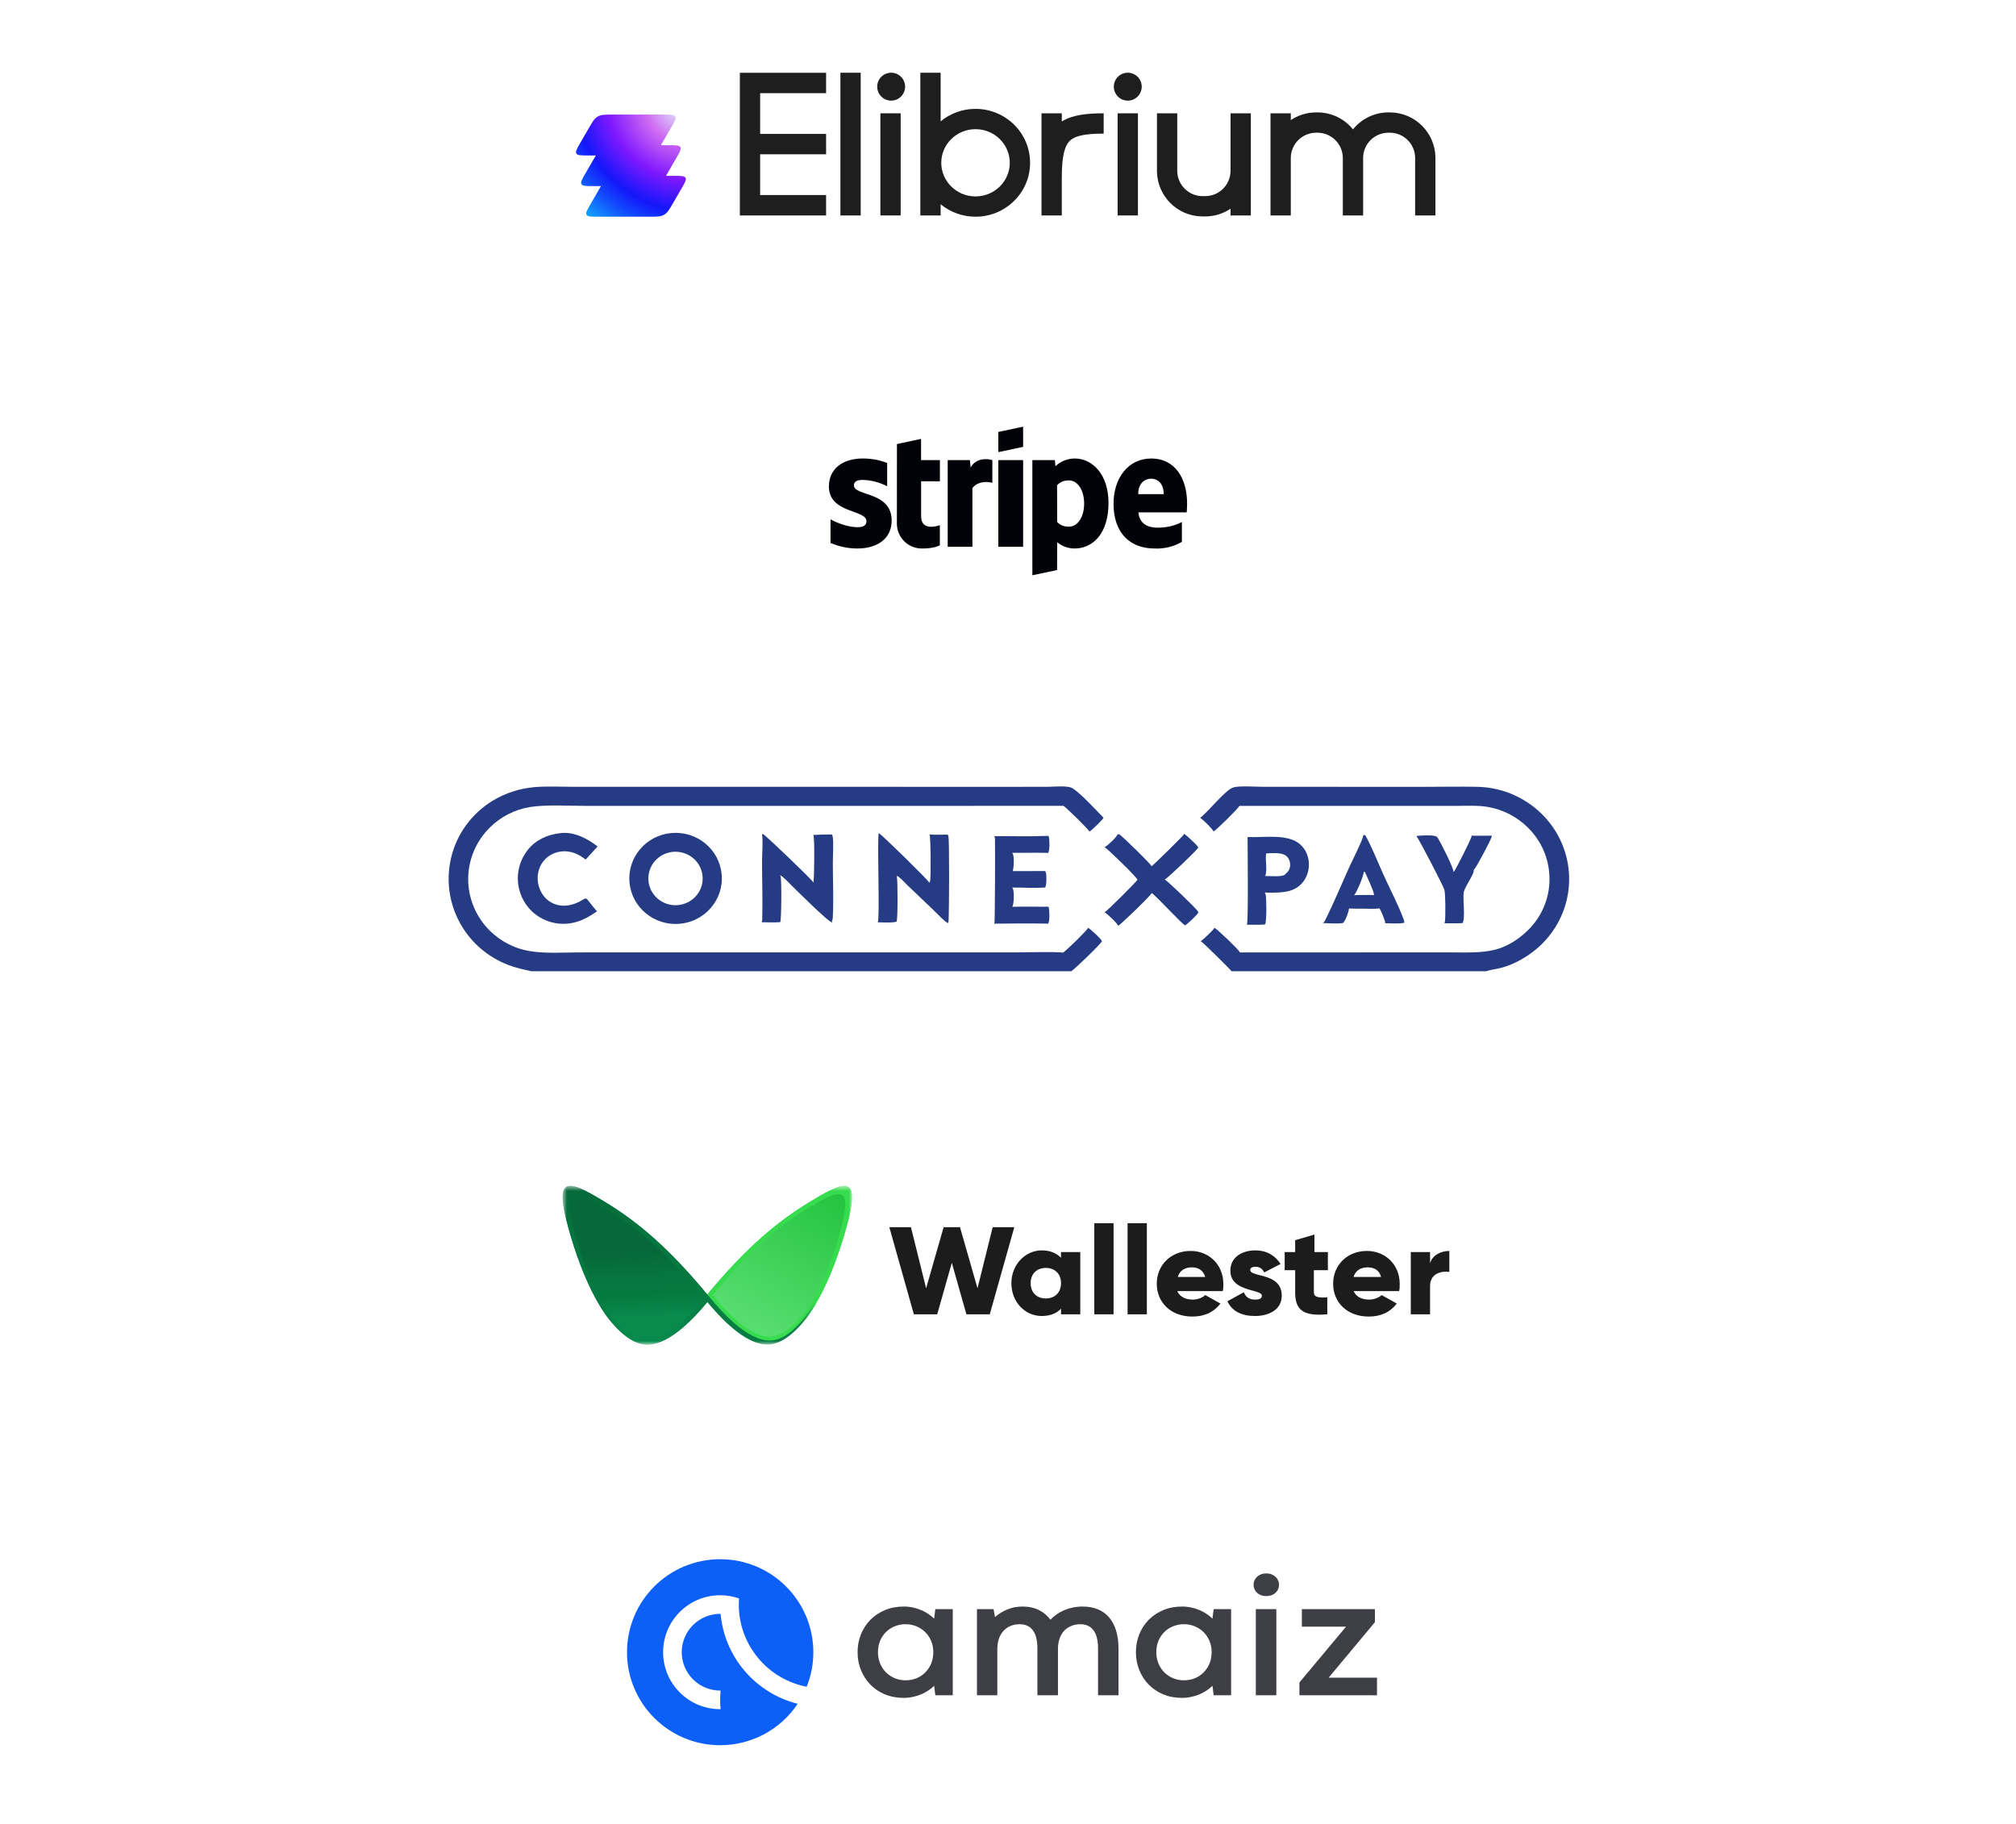
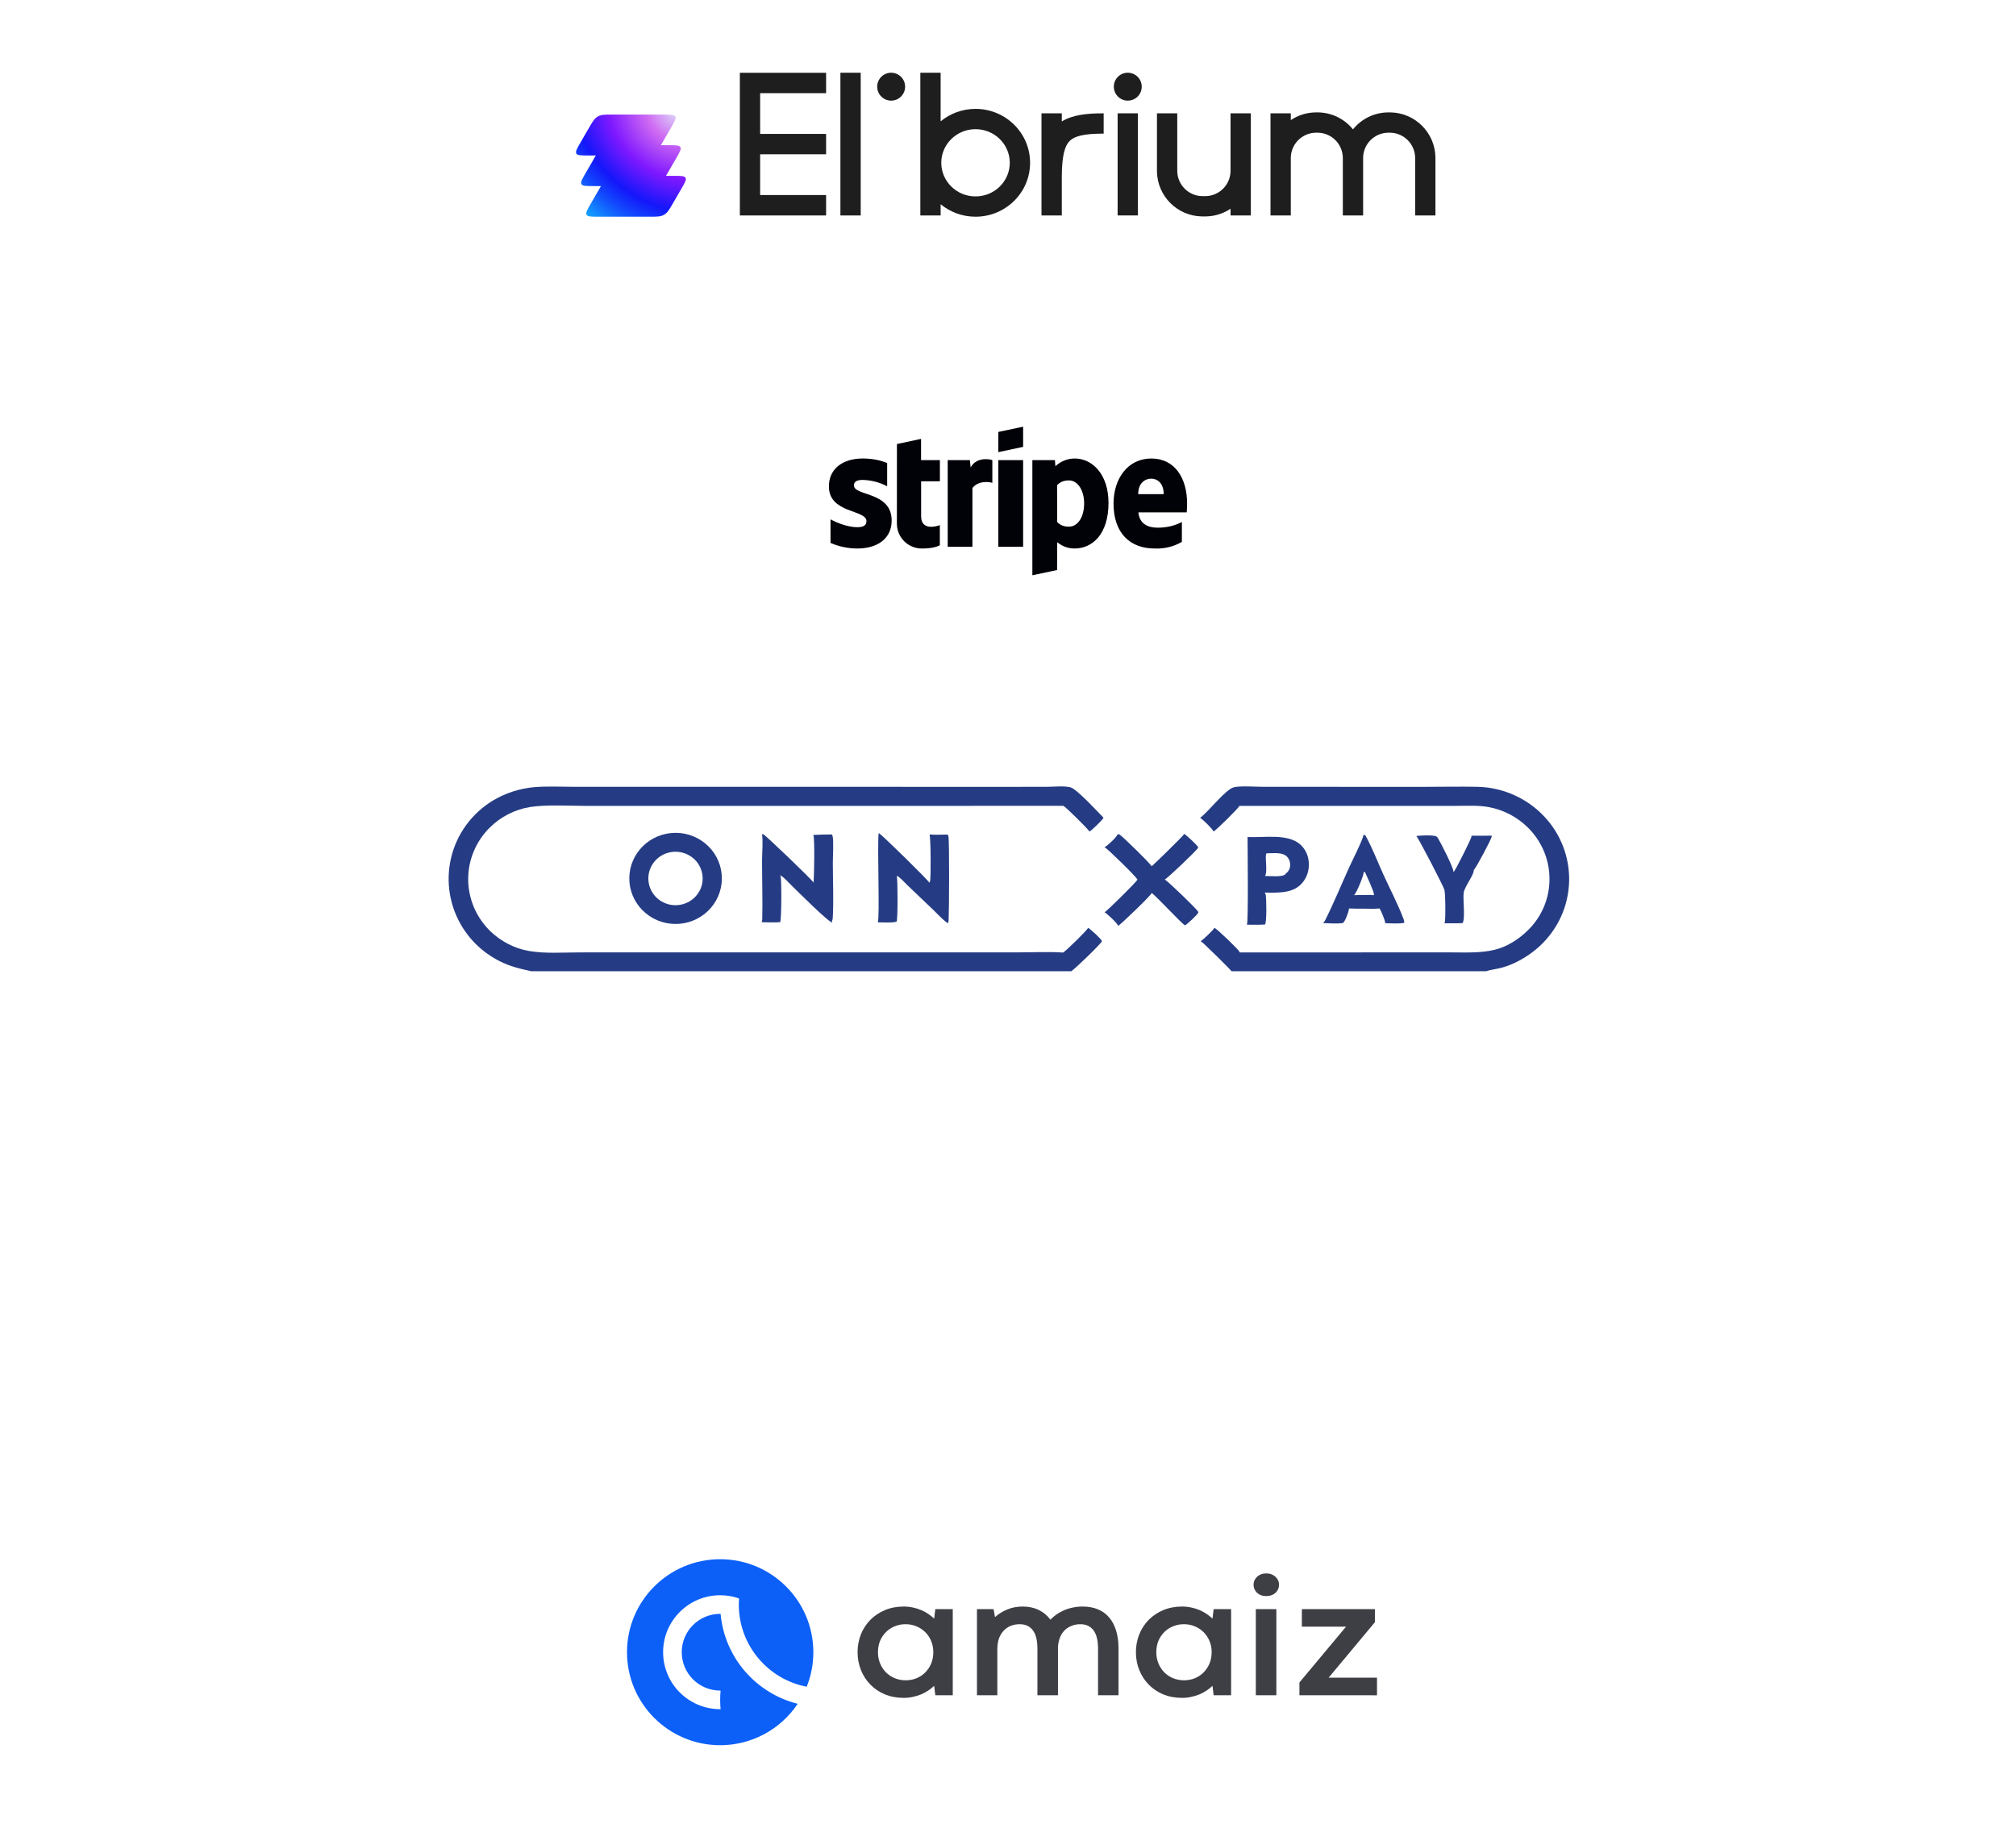
<svg xmlns="http://www.w3.org/2000/svg" width="336" height="304" viewBox="0 0 336 304" fill="none">
  <g clip-path="url(#clip0_1_14)">
    <path fill-rule="evenodd" clip-rule="evenodd" d="M99.629 19.419C99.071 19.741 98.771 20.258 98.172 21.293L96.768 23.717C96.169 24.752 95.869 25.27 96.055 25.591C96.24 25.913 96.838 25.913 98.034 25.913H99.308C99.22 26.06 99.127 26.221 99.025 26.397L97.621 28.82C97.021 29.855 96.721 30.373 96.907 30.695C97.092 31.016 97.69 31.016 98.886 31.016H100.162C100.075 31.164 99.981 31.325 99.879 31.501L98.475 33.925C97.875 34.959 97.575 35.477 97.761 35.798C97.946 36.12 98.544 36.12 99.74 36.12H108.325C109.521 36.12 110.119 36.12 110.677 35.798C111.235 35.477 111.535 34.959 112.135 33.925L113.539 31.501C114.138 30.466 114.438 29.949 114.253 29.627C114.068 29.305 113.469 29.305 112.273 29.305H110.998C111.085 29.158 111.179 28.997 111.281 28.82L112.685 26.397C113.284 25.362 113.584 24.845 113.399 24.523C113.214 24.201 112.616 24.201 111.419 24.201H110.146C110.233 24.054 110.326 23.893 110.428 23.717L111.832 21.293C112.431 20.258 112.731 19.741 112.545 19.419C112.36 19.098 111.762 19.098 110.566 19.098H101.981C100.785 19.098 100.187 19.098 99.629 19.419Z" fill="url(#paint0_radial_1_14)" />
    <path d="M140.068 35.908V12.12H143.451V35.908H140.068Z" fill="#1E1E1E" />
-     <path d="M146.729 35.908V18.887H150.112V35.908H146.729Z" fill="#1E1E1E" />
    <path fill-rule="evenodd" clip-rule="evenodd" d="M153.39 35.908V12.12H156.773V20.225C158.352 18.925 160.382 18.146 162.588 18.146C167.587 18.146 171.68 22.147 171.68 27.133C171.68 32.119 167.587 36.12 162.588 36.12C160.382 36.12 158.352 35.341 156.773 34.042V35.908H153.39ZM162.588 21.53C159.412 21.53 156.879 24.061 156.879 27.133C156.879 30.205 159.412 32.737 162.588 32.737C165.764 32.737 168.297 30.205 168.297 27.133C168.297 24.061 165.764 21.53 162.588 21.53Z" fill="#1E1E1E" />
    <path d="M173.583 35.908V18.887H176.967V20.245C178.773 19.125 181.185 18.887 183.945 18.887V22.27C180.533 22.27 179.047 22.717 178.268 23.501C177.482 24.293 176.967 25.883 176.967 29.605V35.908H173.583Z" fill="#1E1E1E" />
    <path d="M196.209 18.887V28.249C196.209 28.457 196.209 28.526 196.211 28.579C196.274 30.822 198.077 32.625 200.319 32.688C200.373 32.69 200.442 32.69 200.649 32.69C200.857 32.69 200.926 32.69 200.98 32.688C203.222 32.625 205.025 30.822 205.088 28.579C205.09 28.526 205.09 28.457 205.09 28.249V18.887H208.473V35.908H205.09V34.791C203.936 35.563 202.559 36.029 201.074 36.07C200.967 36.073 200.847 36.073 200.676 36.073H200.622C200.452 36.073 200.332 36.073 200.225 36.07C196.188 35.957 192.942 32.711 192.829 28.674C192.826 28.568 192.826 28.448 192.826 28.279V18.887H196.209Z" fill="#1E1E1E" />
    <path d="M219.482 18.734C219.567 18.734 219.628 18.734 219.681 18.735C222.03 18.768 224.121 19.863 225.495 21.561C226.87 19.863 228.96 18.768 231.309 18.735C231.363 18.734 231.423 18.734 231.508 18.734H231.535C231.62 18.734 231.681 18.734 231.734 18.735C235.855 18.793 239.181 22.119 239.239 26.239C239.24 26.293 239.24 26.353 239.24 26.439V35.908H235.856V26.452C235.856 26.348 235.856 26.314 235.856 26.287C235.824 23.998 233.976 22.15 231.687 22.118C231.66 22.117 231.626 22.117 231.522 22.117C231.418 22.117 231.383 22.117 231.357 22.118C229.067 22.15 227.219 23.998 227.187 26.287C227.187 26.314 227.187 26.348 227.187 26.452V35.908H223.804V26.369V26.339L223.803 26.31C223.803 26.301 223.803 26.294 223.803 26.287C223.771 23.998 221.923 22.15 219.634 22.118C219.62 22.117 219.605 22.117 219.58 22.117L219.533 22.117L219.469 22.117C219.365 22.117 219.33 22.117 219.304 22.118C217.015 22.15 215.167 23.998 215.134 26.287C215.134 26.301 215.134 26.318 215.134 26.346C215.134 26.37 215.134 26.404 215.134 26.452V35.908H211.751V18.887H215.134V20.016C216.316 19.225 217.732 18.756 219.256 18.735C219.31 18.734 219.37 18.734 219.455 18.734H219.482Z" fill="#1E1E1E" />
    <path d="M186.271 18.887V35.908H189.654V18.887H186.271Z" fill="#1E1E1E" />
    <path d="M150.852 14.446C150.852 15.731 149.811 16.772 148.526 16.772C147.242 16.772 146.2 15.731 146.2 14.446C146.2 13.161 147.242 12.12 148.526 12.12C149.811 12.12 150.852 13.161 150.852 14.446Z" fill="#1E1E1E" />
    <path d="M190.288 14.446C190.288 15.731 189.247 16.772 187.962 16.772C186.678 16.772 185.636 15.731 185.636 14.446C185.636 13.161 186.678 12.12 187.962 12.12C189.247 12.12 190.288 13.161 190.288 14.446Z" fill="#1E1E1E" />
    <path d="M137.683 12.134L123.309 12.134V35.908H137.683V32.511H126.691V25.719H137.683V22.323H126.691V15.53H137.683V12.134Z" fill="#1E1E1E" />
  </g>
  <path fill-rule="evenodd" clip-rule="evenodd" d="M197.79 85.4H189.73C189.92 87.33 191.33 87.95 192.93 87.95C194.57 87.95 195.89 87.58 196.98 87V90.32C195.597 91.116 194.014 91.498 192.42 91.42C188.41 91.42 185.59 88.92 185.59 83.94C185.59 79.75 187.98 76.42 191.89 76.42C195.81 76.42 197.85 79.7 197.85 83.92C197.85 84.32 197.81 85.18 197.79 85.4ZM191.87 79.78C190.84 79.78 189.7 80.51 189.7 82.36H193.95C193.95 80.51 192.88 79.78 191.87 79.78ZM179.1 91.42C177.66 91.42 176.78 90.82 176.2 90.38L176.18 95.01L172.06 95.88V76.69H175.82L175.9 77.71C176.772 76.883 177.928 76.421 179.13 76.42C182.03 76.42 184.75 79.02 184.75 83.82C184.75 89.05 182.05 91.42 179.1 91.42ZM178.15 80.07C177.2 80.07 176.61 80.41 176.18 80.88L176.2 87C176.6 87.44 177.18 87.78 178.15 87.78C179.67 87.78 180.69 86.13 180.69 83.91C180.69 81.76 179.65 80.07 178.15 80.07ZM166.39 76.69H170.52V91.13H166.39V76.69ZM166.39 71.99L170.52 71.12V74.48L166.39 75.36V72V71.99ZM162.07 81.34V91.13H157.95V76.69H161.65L161.77 77.91C162.77 76.14 164.84 76.5 165.39 76.69V80.48C164.87 80.31 163.1 80.05 162.07 81.34ZM153.52 86.06C153.52 88.49 156.12 87.74 156.64 87.52V90.88C156.09 91.18 155.1 91.42 153.75 91.42C153.187 91.436 152.627 91.338 152.104 91.131C151.58 90.924 151.104 90.613 150.705 90.217C150.305 89.82 149.991 89.346 149.78 88.824C149.57 88.302 149.468 87.743 149.48 87.18L149.49 74.01L153.51 73.15V76.69H156.65V80.22H153.52V86.07V86.06ZM148.61 86.76C148.61 89.73 146.3 91.42 142.88 91.42C141.345 91.419 139.827 91.102 138.42 90.49V86.56C139.8 87.31 141.52 87.87 142.88 87.87C143.8 87.87 144.41 87.63 144.41 86.87C144.41 84.89 138.15 85.63 138.15 81.07C138.15 78.16 140.43 76.42 143.77 76.42C145.13 76.42 146.49 76.62 147.86 77.17V81.05C146.594 80.384 145.19 80.021 143.76 79.99C142.9 79.99 142.32 80.24 142.32 80.89C142.32 82.74 148.61 81.86 148.61 86.77V86.76Z" fill="#010108" />
  <g clip-path="url(#clip1_1_14)">
    <path d="M111.894 138.844C116.146 138.461 119.906 141.552 120.28 145.74C120.655 149.928 117.502 153.619 113.246 153.973C109.012 154.325 105.287 151.24 104.914 147.072C104.541 142.905 107.662 139.226 111.894 138.844ZM113.23 150.83C114.847 150.601 116.214 149.531 116.806 148.031C117.397 146.531 117.122 144.834 116.085 143.59C115.049 142.346 113.412 141.749 111.802 142.028C109.367 142.449 107.725 144.716 108.115 147.121C108.505 149.525 110.782 151.176 113.23 150.83Z" fill="#253C84" />
    <path d="M186.258 139.059L186.574 139.067C187.245 139.561 191.756 143.938 191.929 144.381C192.165 144.265 197.211 139.308 197.302 139.088C197.317 139.051 197.332 139.014 197.343 138.975C197.354 138.98 197.365 138.986 197.375 138.992C197.723 139.192 199.612 140.909 199.693 141.224C199.69 141.255 199.685 141.286 199.674 141.315C199.545 141.661 194.605 146.383 194.124 146.594C194.588 146.807 199.492 151.518 199.682 151.95C199.698 151.987 199.714 152.023 199.726 152.061C199.724 152.071 199.722 152.081 199.72 152.09C199.643 152.417 197.878 154.023 197.531 154.229C197.087 154.15 192.757 149.355 191.922 148.824C191.922 148.847 191.919 148.868 191.913 148.89C191.821 149.263 186.776 154.104 186.367 154.314C186.236 153.879 184.519 152.289 184.094 152.046C184.11 152.038 184.125 152.031 184.14 152.023C184.554 151.8 189.49 146.904 189.573 146.626C189.572 146.621 189.571 146.617 189.57 146.612C189.474 146.212 184.678 141.54 184.084 141.179C184.158 141.151 184.233 141.117 184.3 141.076C184.731 140.811 186.165 139.479 186.258 139.059Z" fill="#253C84" />
    <path d="M126.998 139.059C127.075 139.032 127.176 139.042 127.252 139.068C127.525 139.161 135.331 146.592 135.596 147.108C135.686 146.097 135.816 139.853 135.56 139.16C136.583 139.095 137.609 139.092 138.634 139.08C138.693 139.164 138.746 139.26 138.769 139.361C138.968 140.236 138.805 142.691 138.805 143.736C138.807 146.8 138.962 149.986 138.791 153.036C138.781 153.217 138.743 153.365 138.646 153.521L138.723 153.764C138.138 153.786 132.807 148.434 132.005 147.662C131.425 147.103 130.722 146.254 130.019 145.874C130.051 145.932 130.077 145.992 130.098 146.054C130.287 146.611 130.247 153.291 130.038 153.699C129.019 153.782 127.953 153.715 126.929 153.71C126.988 153.58 127.035 153.443 127.039 153.3C127.124 150.037 127.008 146.737 127.009 143.47C127.009 142.373 127.197 140.001 126.998 139.059Z" fill="#253C84" />
    <path d="M146.442 138.878C146.484 138.89 146.526 138.905 146.565 138.926C147.013 139.172 154.794 146.767 154.906 147.139C154.945 147.067 154.977 146.991 155.002 146.913C155.179 146.348 155.129 139.471 154.917 139.082C155.909 139.163 156.936 139.105 157.932 139.098C157.952 139.128 157.967 139.159 157.984 139.189C158.013 139.242 158.041 139.293 158.061 139.35C158.251 139.871 158.187 151.925 158.105 153.381C158.095 153.564 158.06 153.716 157.978 153.882C157.103 153.295 156.325 152.399 155.563 151.67L151.184 147.493C150.694 147.026 150.046 146.23 149.444 145.96C149.456 145.997 149.467 146.035 149.475 146.073C149.629 146.761 149.65 153.285 149.427 153.629C148.474 153.846 147.269 153.727 146.29 153.729C146.662 153.117 146.193 140.91 146.442 138.878Z" fill="#253C84" />
    <path d="M207.927 139.511C210.581 139.65 214.643 138.88 216.72 140.756C217.631 141.58 218.097 142.714 218.144 143.92C218.192 145.153 217.779 146.386 216.919 147.295C215.716 148.568 214.157 148.723 212.498 148.781C211.932 148.809 211.355 148.777 210.787 148.765C210.869 148.884 210.93 149.009 210.955 149.151C211.076 149.821 211.142 153.659 210.834 154.089C209.844 154.164 208.812 154.115 207.817 154.123C208.078 153.707 207.934 141.246 207.927 139.511ZM210.837 146.002C211.572 145.997 213.717 146.22 214.203 145.738C214.243 145.699 214.275 145.656 214.293 145.603C214.689 145.318 214.934 144.933 215.008 144.452C215.086 143.934 214.959 143.363 214.636 142.942C214.494 142.758 214.345 142.618 214.141 142.503C213.318 142.069 212.104 142.216 211.186 142.223L211.012 142.293C210.843 143.189 211.282 145.35 210.837 146.002Z" fill="#253C84" />
-     <path d="M174.133 139.33L174.738 139.323C174.766 139.371 174.791 139.424 174.806 139.478C174.945 140.011 174.968 141.695 174.705 142.156C172.708 142.107 170.709 142.153 168.711 142.146C168.748 142.195 168.775 142.25 168.802 142.305C169.054 142.824 168.983 144.636 168.789 145.187L174.195 145.181C174.237 145.246 174.275 145.318 174.298 145.391C174.455 145.876 174.443 147.467 174.2 147.919C172.419 148.067 170.508 147.917 168.712 147.928C168.771 148.008 168.817 148.107 168.847 148.201C169.034 148.79 169.003 150.625 168.726 151.137C170.523 151.093 172.329 151.144 174.127 151.126C174.354 151.114 174.563 151.095 174.782 151.169C174.785 151.182 174.788 151.194 174.79 151.207C174.907 151.743 174.989 153.51 174.697 153.951C171.699 153.872 168.685 153.929 165.686 153.951C165.689 153.946 165.692 153.94 165.694 153.935C165.698 153.926 165.701 153.917 165.706 153.909C165.718 153.882 165.731 153.857 165.742 153.83C165.824 153.631 165.88 140.844 165.826 139.73C165.82 139.606 165.774 139.478 165.724 139.364C168.52 139.348 171.341 139.439 174.133 139.33Z" fill="#253C84" />
-     <path d="M93.367 138.866C93.373 138.866 93.378 138.865 93.383 138.864C95.664 138.57 97.872 139.752 99.605 141.082C98.921 141.791 98.295 142.55 97.612 143.26C97.275 143.008 96.91 142.762 96.543 142.553C95.45 141.932 94.126 141.713 92.9 142.034C91.771 142.325 90.807 143.048 90.223 144.043C89.605 145.104 89.451 146.464 89.778 147.639C90.096 148.784 90.793 149.811 91.854 150.404C93.344 151.237 94.945 151.061 96.438 150.351C96.835 150.162 97.21 149.854 97.634 149.74L97.859 149.879C98.389 150.564 98.933 151.237 99.491 151.9C98.016 152.912 96.592 153.714 94.767 153.929C92.79 154.154 90.802 153.602 89.236 152.395C87.598 151.125 86.593 149.287 86.352 147.253C86.122 145.238 86.708 143.215 87.983 141.623C89.319 139.965 91.266 139.104 93.367 138.866Z" fill="#253C84" />
    <path d="M227.254 139.15C227.361 139.156 227.469 139.206 227.57 139.241C228.721 141.32 229.601 143.648 230.588 145.813C231.692 148.233 232.975 150.67 233.914 153.152C234.002 153.383 234.072 153.572 234.024 153.821C233.022 153.991 231.872 153.89 230.854 153.874C230.859 153.835 230.864 153.794 230.862 153.755C230.847 153.439 230.125 151.61 229.9 151.414C229.075 151.507 228.202 151.455 227.37 151.452C226.521 151.459 225.677 151.455 224.828 151.42C224.828 151.436 224.828 151.452 224.827 151.467C224.792 151.975 224.219 153.515 223.84 153.84C222.796 154.01 221.557 153.875 220.494 153.85C220.614 153.737 220.751 153.597 220.825 153.45C222.301 150.515 223.566 147.42 224.925 144.427C225.414 143.349 227.126 140 227.254 139.15ZM225.691 149.207C226.248 149.187 226.813 149.149 227.37 149.176C227.891 149.179 228.464 149.135 228.978 149.208C228.985 149.167 228.987 149.126 228.989 149.085C229.01 148.606 227.777 145.988 227.513 145.386L227.302 145.295C227.27 145.988 226.17 148.642 225.691 149.207Z" fill="#253C84" />
    <path d="M236.063 139.33C236.999 139.254 238.323 139.141 239.227 139.354C239.455 139.407 239.545 139.517 239.663 139.706C240.098 140.405 242.367 144.833 242.245 145.338C242.273 145.317 242.299 145.295 242.325 145.271C242.584 145.029 245.239 139.779 245.247 139.41C245.248 139.37 245.248 139.33 245.245 139.29C246.364 139.305 247.482 139.3 248.601 139.276C248.613 139.323 248.622 139.375 248.621 139.423C248.612 139.78 246.021 144.66 245.62 145.024C245.74 145.689 244.104 147.785 243.953 148.752C243.785 149.82 244.254 153.099 243.761 153.857C242.765 153.912 241.749 153.882 240.751 153.892C240.782 153.794 240.809 153.69 240.822 153.587C240.93 152.698 240.923 149.089 240.733 148.308C240.588 147.71 236.496 139.87 236.063 139.33Z" fill="#253C84" />
    <path d="M88.539 161.88C87.429 161.623 86.294 161.388 85.217 161.017C81.885 159.873 79.048 157.646 77.172 154.703C74.944 151.206 74.229 146.977 75.187 142.958C76.124 139.002 78.624 135.578 82.133 133.442C84.212 132.196 86.552 131.43 88.976 131.203C91.185 131.011 93.501 131.139 95.72 131.139L108.135 131.139L147.468 131.143L169.847 131.144C171.456 131.15 173.065 131.147 174.674 131.136C175.83 131.125 177.247 130.961 178.375 131.215C179.432 131.454 182.959 135.321 183.922 136.291C183.806 136.624 181.948 138.406 181.581 138.596C181.319 138.143 177.642 134.503 177.228 134.313L114.952 134.321L97.799 134.322C94.965 134.319 90.991 134.079 88.309 134.515C85.787 134.937 83.461 136.123 81.657 137.909C79.32 140.209 78.014 143.334 78.031 146.587C78.051 149.822 79.374 152.916 81.709 155.192C83.426 156.858 85.7 158.067 88.076 158.488C90.819 158.975 93.831 158.74 96.613 158.74L110.415 158.735L155.089 158.736L169.648 158.734C172.138 158.733 174.708 158.604 177.19 158.764C177.686 158.47 181.247 155.014 181.348 154.64C181.731 154.841 183.522 156.461 183.642 156.841C183.65 156.864 183.648 156.863 183.655 156.889C183.406 157.408 179.106 161.54 178.56 161.872C178.556 161.875 178.552 161.877 178.547 161.88H88.539Z" fill="#253C84" />
    <path d="M200.024 136.315C201.493 135.205 204.183 131.667 205.581 131.235C206.525 130.944 209.298 131.134 210.418 131.137L217.66 131.142L237.131 131.146C240.157 131.147 243.195 131.08 246.22 131.14C246.808 131.153 247.394 131.197 247.977 131.271C252.117 131.829 255.861 133.988 258.38 137.27C260.824 140.459 261.91 144.46 261.405 148.424C260.888 152.507 258.724 156.213 255.399 158.707C253.87 159.856 252.015 160.851 250.145 161.324C249.337 161.529 248.448 161.628 247.662 161.88H205.257C205.222 161.74 200.642 157.21 200.272 156.986C200.22 156.954 200.168 156.923 200.114 156.895C200.47 156.654 202.337 154.924 202.407 154.635C202.843 154.831 206.47 158.286 206.601 158.672C206.608 158.695 206.614 158.718 206.618 158.742L234.297 158.739L241.728 158.738C244.174 158.737 246.738 158.881 249.133 158.299C251.223 157.792 253.191 156.501 254.695 155.009C257.002 152.734 258.282 149.64 258.247 146.426C258.231 143.211 256.916 140.135 254.591 137.878C252.846 136.165 250.622 135.002 248.204 134.538C246.462 134.196 244.58 134.316 242.811 134.316L235.288 134.317L206.566 134.317C206.363 134.799 202.666 138.38 202.263 138.595C202.134 138.199 200.46 136.557 200.024 136.315Z" fill="#253C84" />
  </g>
  <g clip-path="url(#clip2_1_14)">
    <mask id="mask0_1_14" style="mask-type:luminance" maskUnits="userSpaceOnUse" x="93" y="197" width="49" height="28">
      <path d="M142 197.657H93.778V224.101H142V197.657Z" fill="white" />
    </mask>
    <g mask="url(#mask0_1_14)">
      <path fill-rule="evenodd" clip-rule="evenodd" d="M117.889 215.769C124.047 208.342 129.252 203.737 135.236 200.159C140.911 196.764 143.516 195.663 141.097 204.47C140.987 204.874 140.874 205.276 140.757 205.678C138.621 213.032 136.156 217.353 134.579 219.48C134.282 219.88 134.017 220.204 133.791 220.454C131.371 223.298 129.374 224.102 127.885 224.102C124.105 224.102 119.961 219.512 117.889 217.024C115.817 219.513 111.673 224.102 107.893 224.102C106.403 224.102 104.406 223.298 101.987 220.454C100.5 218.803 97.286 214.011 94.681 204.47C92.261 195.663 94.867 196.764 100.542 200.158C106.525 203.737 111.732 208.343 117.889 215.769Z" fill="url(#paint1_linear_1_14)" />
      <path d="M135.236 200.158C129.253 203.737 124.046 208.342 117.889 215.768L118.174 216.113L118.288 216.253L118.452 216.44C120.227 218.538 124.541 223.497 128.365 223.427C129.757 223.402 131.611 222.614 133.823 219.907C134.501 219.124 135.565 217.606 136.743 215.171C137.983 212.961 139.409 209.858 140.757 205.678C140.872 205.284 140.985 204.882 141.097 204.47C143.517 195.663 140.911 196.764 135.236 200.158Z" fill="#37DC4E" />
      <path fill-rule="evenodd" clip-rule="evenodd" d="M128.233 222.777C129.566 222.777 131.354 222.056 133.52 219.502C134.853 218.02 137.73 213.718 140.062 205.152C142.228 197.246 139.896 198.234 134.814 201.282C129.307 204.584 124.536 208.86 118.819 215.859C120.452 217.865 124.536 222.777 128.233 222.777Z" fill="url(#paint2_linear_1_14)" />
-       <path fill-rule="evenodd" clip-rule="evenodd" d="M107.892 224.102C106.404 224.102 104.406 223.298 101.987 220.454C100.5 218.803 97.286 214.011 94.681 204.47C92.261 195.663 94.867 196.764 100.542 200.158C106.692 203.836 112.021 208.6 118.406 216.396C116.582 218.631 112.021 224.102 107.892 224.102Z" fill="url(#paint3_linear_1_14)" />
      <path fill-rule="evenodd" clip-rule="evenodd" d="M107.797 223.431C106.442 223.431 104.623 222.697 102.42 220.101C101.064 218.593 98.138 214.217 95.766 205.505C93.563 197.464 95.936 198.47 101.104 201.568C106.704 204.926 111.557 209.276 117.372 216.395C115.711 218.435 111.557 223.431 107.797 223.431Z" fill="url(#paint4_linear_1_14)" />
    </g>
    <path d="M185.595 203.88H182.383V219.06H185.595V203.88ZM148.222 204.539H151.823L154.353 214.721L157.273 204.539H159.998L162.918 214.721L165.448 204.539H169.05L164.962 219.059H161.069L158.636 210.479L156.203 219.059H152.31L148.222 204.539Z" fill="#1C1C1C" />
    <path fill-rule="evenodd" clip-rule="evenodd" d="M180.047 219.059H176.836V218.116C176.154 218.87 175.084 219.342 173.624 219.342C170.802 219.342 168.564 216.985 168.564 213.874C168.564 210.762 170.899 208.405 173.624 208.405C175.084 208.405 176.057 208.877 176.836 209.631V208.688H180.047V219.059ZM176.836 213.874C176.836 212.271 175.766 211.328 174.306 211.328C172.846 211.328 171.775 212.271 171.775 213.874C171.775 215.476 172.845 216.419 174.305 216.419C175.765 216.419 176.835 215.476 176.835 213.873L176.836 213.874Z" fill="#1C1C1C" />
    <path d="M187.93 203.88H191.142V219.06H187.931L187.93 203.88Z" fill="#1C1C1C" />
    <path fill-rule="evenodd" clip-rule="evenodd" d="M200.875 215.853C200.485 216.23 199.707 216.607 198.831 216.607C197.663 216.607 196.689 216.23 196.203 215.193H203.794C203.891 214.816 203.891 214.439 203.891 213.967C203.891 210.857 201.556 208.499 198.441 208.499C195.133 208.499 192.796 210.856 192.796 213.967C192.796 217.078 195.133 219.436 198.734 219.436C200.778 219.436 202.334 218.681 203.405 217.267L200.875 215.853ZM198.636 211.233C199.609 211.233 200.485 211.61 200.875 212.836H196.3C196.592 211.799 197.468 211.233 198.636 211.233Z" fill="#1C1C1C" />
    <path d="M213.624 215.948C213.624 218.305 211.483 219.342 209.147 219.342C207.006 219.342 205.351 218.587 204.572 216.89L207.298 215.382C207.59 216.136 208.173 216.608 209.147 216.608C209.925 216.608 210.314 216.419 210.314 215.948C210.314 215.541 209.634 215.353 208.763 215.113C207.213 214.686 205.06 214.093 205.06 211.799C205.06 209.537 207.006 208.405 209.244 208.405C210.996 208.405 212.455 209.16 213.429 210.668L210.704 212.082C210.412 211.516 210.023 211.139 209.244 211.139C208.66 211.139 208.368 211.328 208.368 211.705C208.403 212.144 209.086 212.317 209.949 212.535C211.497 212.927 213.624 213.465 213.624 215.948ZM218.977 215.382V211.705H221.312V208.688H219.074V205.765L215.862 206.708V208.688H214.11V211.705H215.862V215.382C215.862 218.21 217.03 219.436 221.215 219.059V216.23C219.755 216.324 218.977 216.23 218.977 215.382Z" fill="#1C1C1C" />
    <path fill-rule="evenodd" clip-rule="evenodd" d="M228.224 216.607C229.099 216.607 229.878 216.23 230.267 215.853L232.798 217.267C231.728 218.681 230.17 219.436 228.126 219.436C224.525 219.436 222.19 217.078 222.19 213.967C222.19 210.857 224.525 208.499 227.835 208.499C230.948 208.499 233.284 210.856 233.284 213.967C233.284 214.439 233.284 214.816 233.187 215.193H225.595C226.083 216.23 227.055 216.607 228.224 216.607ZM230.17 212.836C229.878 211.61 228.905 211.233 227.932 211.233C226.764 211.233 225.888 211.799 225.595 212.836H230.17Z" fill="#1C1C1C" />
    <path d="M241.556 211.987V208.5C240.193 208.5 238.733 209.16 238.344 210.574V208.689H235.132V219.059H238.344V214.345C238.344 212.271 240.193 211.8 241.556 211.989V211.987Z" fill="#1C1C1C" />
  </g>
  <g clip-path="url(#clip3_1_14)">
    <path d="M134.45 281.134C135.184 279.304 135.559 277.351 135.556 275.38C135.556 266.82 128.604 259.88 120.028 259.88C111.452 259.88 104.5 266.82 104.5 275.38C104.5 283.94 111.452 290.88 120.028 290.88C122.584 290.882 125.101 290.253 127.355 289.049C129.609 287.845 131.531 286.103 132.95 283.977C126.013 282.245 120.756 276.277 120.098 268.987H120.028C116.49 268.987 113.623 271.849 113.623 275.38C113.623 278.911 116.49 281.774 120.028 281.774H120.098C120.004 282.805 120.004 283.843 120.098 284.874H120.028C114.775 284.874 110.518 280.624 110.518 275.38C110.518 270.136 114.775 265.886 120.028 265.886H120.098C121.144 265.892 122.182 266.071 123.17 266.416C123.145 266.753 123.133 267.093 123.133 267.436C123.133 274.233 128.002 279.896 134.45 281.134Z" fill="#0C60F8" />
  </g>
  <path d="M209.303 282.557V268.202H212.727V282.557H209.303ZM208.925 264.142C208.925 263.882 208.976 263.64 209.079 263.417C209.182 263.184 209.322 262.984 209.499 262.817C209.692 262.634 209.92 262.492 210.169 262.398C210.43 262.296 210.719 262.245 211.036 262.245C211.363 262.245 211.656 262.296 211.916 262.398C212.177 262.501 212.401 262.64 212.587 262.817C212.773 262.984 212.917 263.184 213.02 263.417C213.123 263.64 213.174 263.882 213.174 264.142C213.174 264.402 213.123 264.649 213.02 264.882C212.916 265.108 212.769 265.312 212.587 265.482C212.4 265.649 212.177 265.783 211.917 265.886C211.634 265.983 211.336 266.03 211.036 266.026C210.719 266.026 210.43 265.979 210.169 265.886C209.928 265.791 209.705 265.654 209.512 265.481C209.33 265.311 209.183 265.107 209.079 264.881C208.976 264.648 208.924 264.396 208.925 264.142ZM216.573 282.557V280.423L224.343 271.118H216.978V268.202H229.151V270.378L221.437 279.628H229.5V282.558L216.573 282.557Z" fill="#3E3E45" />
  <path fill-rule="evenodd" clip-rule="evenodd" d="M189.867 272.429C189.5 273.371 189.314 274.375 189.321 275.386C189.321 276.437 189.508 277.428 189.881 278.358C190.253 279.278 190.775 280.082 191.446 280.771C192.134 281.473 192.956 282.028 193.864 282.404C194.814 282.794 195.862 282.989 197.008 282.99C197.548 282.99 198.06 282.934 198.545 282.822C199.038 282.719 199.495 282.58 199.915 282.404C200.344 282.218 200.74 282.004 201.103 281.762C201.452 281.531 201.779 281.27 202.081 280.981L202.277 282.557H205.184V268.202H202.277L202.081 269.778C201.783 269.494 201.46 269.238 201.117 269.011C200.751 268.754 200.357 268.539 199.943 268.369C199.502 268.178 199.043 268.034 198.573 267.937C198.064 267.823 197.544 267.767 197.023 267.769C195.867 267.769 194.814 267.969 193.863 268.369C192.953 268.748 192.127 269.303 191.432 270.001C190.756 270.7 190.224 271.525 189.867 272.429ZM193.081 277.269C192.834 276.667 192.711 276.022 192.718 275.372C192.718 274.684 192.834 274.056 193.067 273.489C193.296 272.942 193.628 272.445 194.045 272.024C194.465 271.605 194.954 271.285 195.513 271.062C196.085 270.827 196.698 270.708 197.316 270.712C198.536 270.703 199.71 271.175 200.586 272.024C201.006 272.433 201.337 272.926 201.578 273.503C201.826 274.095 201.95 274.731 201.942 275.373C201.942 276.07 201.821 276.707 201.578 277.283C201.347 277.836 201.01 278.339 200.586 278.763C200.176 279.172 199.692 279.493 199.133 279.725C198.563 279.95 197.956 280.064 197.343 280.06C196.726 280.065 196.115 279.951 195.541 279.725C194.994 279.502 194.496 279.175 194.073 278.763C193.648 278.335 193.311 277.827 193.081 277.269Z" fill="#3E3E45" />
  <path d="M186.418 274.73V282.557H183.008V274.828C183.008 273.415 182.752 272.378 182.239 271.718C181.727 271.048 181 270.713 180.059 270.713C179.519 270.713 179.025 270.806 178.578 270.992C178.138 271.163 177.738 271.425 177.404 271.759C177.064 272.115 176.802 272.538 176.635 273.001C176.441 273.529 176.337 274.085 176.328 274.647V282.557H172.903V274.828C172.903 273.415 172.647 272.378 172.135 271.718C171.622 271.048 170.895 270.713 169.955 270.713C169.405 270.713 168.902 270.806 168.445 270.992C167.989 271.178 167.593 271.452 167.257 271.815C166.917 272.192 166.655 272.633 166.488 273.112C166.311 273.624 166.223 274.21 166.223 274.87V282.557H162.827V268.202H165.594L165.832 269.527C166.372 269.034 167.033 268.62 167.816 268.285C168.599 267.941 169.479 267.769 170.458 267.769C171.464 267.769 172.354 267.96 173.128 268.341C173.911 268.722 174.558 269.262 175.07 269.959C175.349 269.662 175.671 269.383 176.034 269.122C176.407 268.852 176.817 268.62 177.264 268.425C177.734 268.213 178.226 268.054 178.731 267.951C179.296 267.826 179.873 267.765 180.451 267.769C181.401 267.769 182.244 267.922 182.981 268.229C183.726 268.536 184.35 268.988 184.853 269.583C185.366 270.178 185.752 270.908 186.013 271.773C186.283 272.638 186.418 273.623 186.418 274.73Z" fill="#3E3E45" />
  <path fill-rule="evenodd" clip-rule="evenodd" d="M143.477 272.429C143.11 273.371 142.925 274.375 142.932 275.386C142.932 276.437 143.118 277.428 143.491 278.358C143.863 279.278 144.385 280.082 145.056 280.771C145.744 281.473 146.566 282.028 147.474 282.404C148.424 282.794 149.472 282.989 150.618 282.99C151.158 282.99 151.671 282.934 152.156 282.822C152.649 282.719 153.106 282.58 153.526 282.404C153.954 282.218 154.35 282.004 154.713 281.762C155.077 281.52 155.403 281.26 155.692 280.981L155.887 282.557H158.794V268.202H155.887L155.692 269.778C155.394 269.494 155.071 269.238 154.727 269.011C154.361 268.754 153.967 268.539 153.553 268.369C153.112 268.178 152.653 268.034 152.183 267.937C151.674 267.823 151.154 267.767 150.633 267.769C149.477 267.769 148.424 267.969 147.473 268.369C146.533 268.769 145.723 269.313 145.042 270.001C144.366 270.7 143.834 271.525 143.477 272.429ZM146.691 277.269C146.444 276.667 146.321 276.022 146.328 275.372C146.328 274.684 146.445 274.056 146.678 273.489C146.907 272.942 147.239 272.445 147.656 272.024C148.075 271.605 148.564 271.285 149.123 271.062C149.695 270.827 150.308 270.708 150.926 270.712C152.146 270.703 153.32 271.175 154.196 272.024C154.616 272.433 154.947 272.926 155.189 273.503C155.431 274.07 155.552 274.693 155.552 275.373C155.552 276.07 155.431 276.707 155.189 277.283C154.958 277.836 154.62 278.339 154.196 278.763C153.786 279.172 153.302 279.493 152.743 279.725C152.173 279.95 151.566 280.064 150.953 280.06C150.336 280.065 149.725 279.951 149.151 279.725C148.604 279.502 148.106 279.175 147.683 278.763C147.258 278.335 146.921 277.827 146.691 277.269Z" fill="#3E3E45" />
  <defs>
    <radialGradient id="paint0_radial_1_14" cx="0" cy="0" r="1" gradientUnits="userSpaceOnUse" gradientTransform="translate(112.292 19.098) rotate(131.303) scale(22.66 27.813)">
      <stop stop-color="#DBCCF9" />
      <stop offset="0.179" stop-color="#CE6AF2" />
      <stop offset="0.434" stop-color="#7E18FF" />
      <stop offset="0.654" stop-color="#1417FA" />
      <stop offset="0.789" stop-color="#124BFD" />
      <stop offset="1" stop-color="#13ADFE" />
    </radialGradient>
    <linearGradient id="paint1_linear_1_14" x1="117.824" y1="216.547" x2="125.008" y2="204.792" gradientUnits="userSpaceOnUse">
      <stop offset="0.013" stop-color="#077D43" />
      <stop offset="0.125" stop-color="#0A7D4D" />
      <stop offset="0.306" stop-color="#0B7F4D" />
      <stop offset="0.462" stop-color="#1DA64D" />
      <stop offset="0.543" stop-color="#28BD4E" />
      <stop offset="0.647" stop-color="#36D94E" />
      <stop offset="0.755" stop-color="#37DC4E" />
    </linearGradient>
    <linearGradient id="paint2_linear_1_14" x1="128.06" y1="222.173" x2="143.003" y2="196.131" gradientUnits="userSpaceOnUse">
      <stop stop-color="#56DD6F" />
      <stop offset="0.904" stop-color="#22C23D" />
    </linearGradient>
    <linearGradient id="paint3_linear_1_14" x1="106.808" y1="224.11" x2="105.594" y2="197.265" gradientUnits="userSpaceOnUse">
      <stop stop-color="#098B4E" />
      <stop offset="0.326" stop-color="#067A41" />
      <stop offset="0.656" stop-color="#06753F" />
      <stop offset="1" stop-color="#066939" />
    </linearGradient>
    <linearGradient id="paint4_linear_1_14" x1="106.71" y1="219.51" x2="106.224" y2="208.804" gradientUnits="userSpaceOnUse">
      <stop stop-color="#098B4E" />
      <stop offset="0.326" stop-color="#067A41" />
      <stop offset="0.656" stop-color="#06753F" />
      <stop offset="1" stop-color="#066939" />
    </linearGradient>
    <clipPath id="clip0_1_14">
      <rect width="144" height="24" fill="white" transform="translate(96 12.12)" />
    </clipPath>
    <clipPath id="clip1_1_14">
      <rect width="188" height="31" fill="white" transform="translate(74 130.88)" />
    </clipPath>
    <clipPath id="clip2_1_14">
-       <rect width="150" height="28" fill="white" transform="translate(93 196.88)" />
-     </clipPath>
+       </clipPath>
    <clipPath id="clip3_1_14">
      <rect width="32" height="32" fill="white" transform="translate(104 259.88)" />
    </clipPath>
  </defs>
</svg>